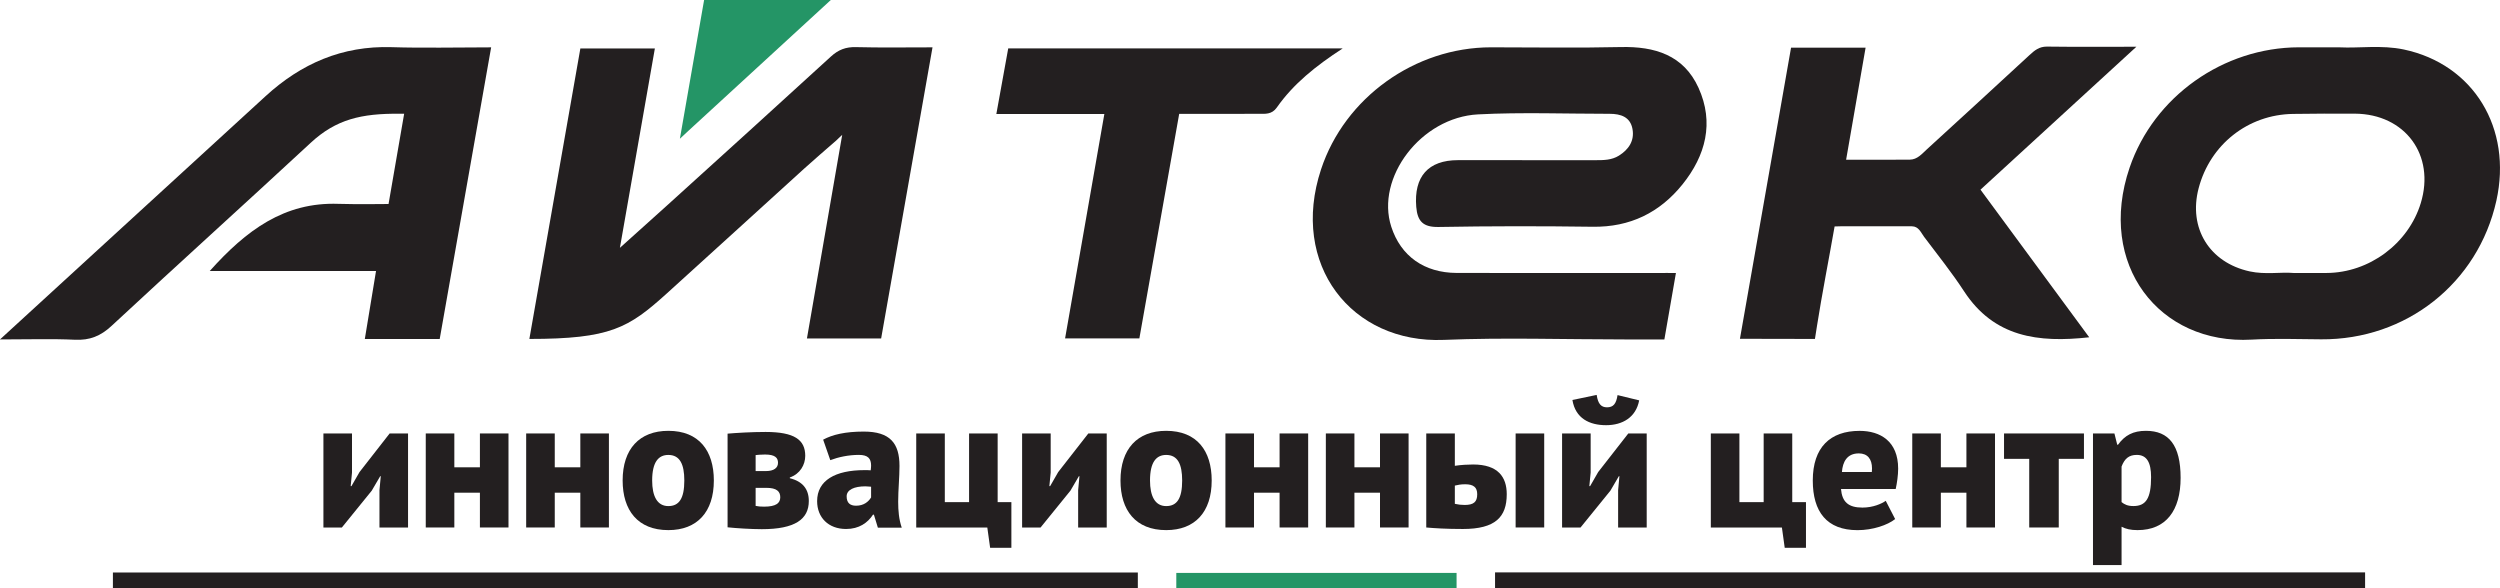
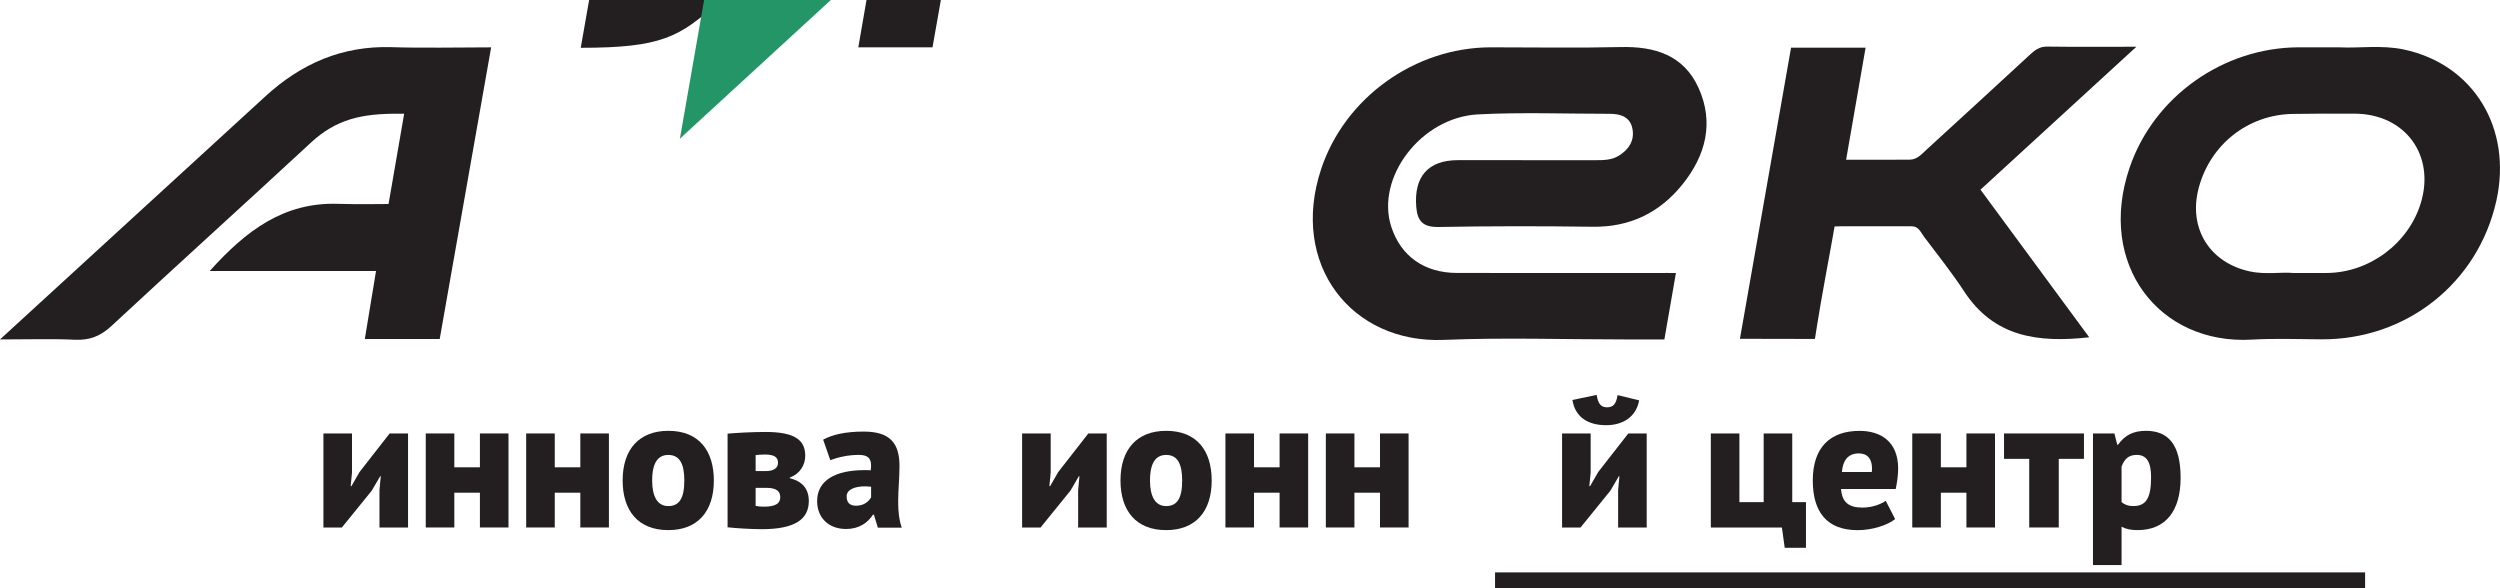
<svg xmlns="http://www.w3.org/2000/svg" id="Layer_2" viewBox="0 0 664.71 156.45">
  <defs>
    <style>.cls-1{fill:#231f20;}.cls-2{fill:#249566;}</style>
  </defs>
  <g id="Layer_1-2">
-     <rect class="cls-1" x="30.02" y="152.22" width="272.51" height="4.19" />
-     <rect class="cls-2" x="312.76" y="152.33" width="74.52" height="4.1" />
    <rect class="cls-1" x="397.51" y="152.19" width="231.33" height="4.25" />
    <path class="cls-1" d="M445.6,72.6c-.93,5.38-2.03,11.62-3.07,17.65-3.71,0-7.17,0-10.63,0-16,0-32.02-.54-47.99.12-24.56,1.02-41.03-20.03-32.66-45.35,6.3-19.07,24.96-32.43,45.18-32.44,11.5,0,23,.2,34.5-.07,9.05-.21,16.73,2.13,20.68,10.84,4.21,9.27,1.9,18-4.24,25.65-6.06,7.54-13.97,11.43-23.89,11.29-13.66-.19-27.33-.19-40.99.06-4.12.07-5.61-1.51-5.93-5.34-.66-8.05,3.16-12.43,11.11-12.43,12.17,0,24.33,0,36.5.01,2.18,0,4.35,0,6.28-1.21,2.61-1.64,4.18-3.98,3.6-7.1-.59-3.2-3.14-4.02-6.05-4.02-11.67,0-23.35-.45-34.99.15-15.21.78-27.31,16.88-23.09,29.88,2.52,7.78,8.74,12.25,17.39,12.28,18,.05,36,0,54,.02,1.3,0,2.06-.04,4.3,0Z" />
-     <path class="cls-1" d="M247.94,12.59c-4.64,26.28-9.14,51.76-13.66,77.41h-19.73c3.03-17.51,6.4-36.97,9.38-54.15-.59.57-.98.94-1.74,1.64-2.8,2.45-5.63,4.86-8.39,7.36-12.2,11.06-24.34,22.18-36.56,33.22-10.13,9.15-14.97,12.05-36.49,12.05,4.49-25.59,9.02-51.4,13.56-77.24h19.81c-3.06,17.44-6.09,34.69-9.3,53.02,4.69-4.22,8.62-7.73,12.52-11.26,14.55-13.19,29.11-26.35,43.59-39.61,1.97-1.8,3.96-2.57,6.63-2.5,6.63.17,13.27.06,20.38.06Z" />
+     <path class="cls-1" d="M247.94,12.59h-19.73c3.03-17.51,6.4-36.97,9.38-54.15-.59.57-.98.94-1.74,1.64-2.8,2.45-5.63,4.86-8.39,7.36-12.2,11.06-24.34,22.18-36.56,33.22-10.13,9.15-14.97,12.05-36.49,12.05,4.49-25.59,9.02-51.4,13.56-77.24h19.81c-3.06,17.44-6.09,34.69-9.3,53.02,4.69-4.22,8.62-7.73,12.52-11.26,14.55-13.19,29.11-26.35,43.59-39.61,1.97-1.8,3.96-2.57,6.63-2.5,6.63.17,13.27.06,20.38.06Z" />
    <path class="cls-1" d="M622.15,12.59c5.03.26,11.08-.68,16.99.57,18.55,3.93,28.9,20.95,24.6,40.23-4.88,21.9-23.98,36.99-46.57,36.83-6.16-.04-12.34-.27-18.48.08-24.56,1.41-41.24-19.98-32.46-45.73,6.46-18.94,24.94-31.94,44.98-31.99,3.33,0,6.66,0,10.94,0ZM609.81,72.58c3.45,0,6.11.01,8.77,0,11.35-.05,21.78-7.79,25.07-18.59,3.88-12.74-4.15-23.67-17.51-23.77-5.49-.04-10.98,0-16.47.07-11.96.17-22.04,8.14-25.09,19.76-2.78,10.6,2.87,19.77,13.58,22.11,4.13.9,8.29.13,11.64.42Z" />
    <path class="cls-1" d="M0,90.25c10.14-9.29,19.2-17.6,28.27-25.9,14.11-12.93,28.23-25.85,42.34-38.78,9.47-8.67,20.41-13.44,33.48-13.03,8.63.27,17.27.05,26.5.05-4.62,26.17-9.14,51.8-13.68,77.54h-19.91c.99-5.98,1.94-11.77,2.98-18.08h-44.21c9.68-10.8,19.8-18.38,34.26-17.85,4.27.15,13.28.04,13.28.04,0,0,3.49-20.17,4.15-24h-1.25c-10.1-.09-16.84,1.47-23.6,7.73-17.58,16.3-35.38,32.35-52.94,48.67-2.92,2.72-5.82,3.88-9.76,3.69-6.1-.29-12.23-.08-19.92-.08Z" />
    <path class="cls-1" d="M568.03,12.43c-14.36,13.16-27.69,25.39-41.45,38,9.56,12.98,19.07,25.9,28.91,39.25-13.58,1.51-25.31-.02-33.29-12.25-3.27-5.01-7.03-9.69-10.63-14.48-.86-1.15-1.41-2.77-3.25-2.78-6.33-.02-18.98,0-18.98,0l-1.55.04c-1.34,7.69-3.47,18.65-4.67,26.36-.36,2.34-.56,3.55-.56,3.55,0,0-13.71-.04-19.94-.04,4.56-25.99,9.06-51.57,13.59-77.4h19.82c-1.71,9.86-3.4,19.56-5.18,29.79,6,0,11.47.03,16.94-.02,2.01-.02,3.23-1.56,4.57-2.78,9.08-8.31,18.17-16.62,27.2-24.98,1.38-1.28,2.63-2.32,4.7-2.3,7.46.1,14.91.04,23.77.04Z" />
-     <path class="cls-1" d="M264.91,30.32c1.14-6.27,2.16-11.9,3.16-17.45h88.93c-7.18,4.68-13.1,9.42-17.52,15.72-1.34,1.9-3.08,1.67-4.85,1.67-6.96.03-13.92.01-21.1.01-3.58,20.21-7.08,39.94-10.59,59.7h-19.75c3.48-19.89,6.9-39.45,10.44-59.66h-28.72Z" />
    <path class="cls-2" d="M220.9,0l-37.92,34.83-2.21,2.06L187.21,0s-.39,0,2.06,0c10.54,0,31.63,0,31.63,0Z" />
    <path class="cls-1" d="M100.89,130.36l.35-3.75h-.15l-2.25,3.85-7.95,9.8h-4.9v-25h7.6v10.4l-.35,3.6h.2l2.15-3.75,8-10.25h4.9v25h-7.6v-9.9Z" />
    <path class="cls-1" d="M127.6,131h-6.8v9.25h-7.6v-25h7.6v9h6.8v-9h7.6v25h-7.6v-9.25Z" />
    <path class="cls-1" d="M154.3,131h-6.8v9.25h-7.6v-25h7.6v9h6.8v-9h7.6v25h-7.6v-9.25Z" />
    <path class="cls-1" d="M177.7,114.55c8.15,0,12.1,5.3,12.1,13.2,0,8.4-4.45,13.2-12.1,13.2-8.15,0-12.15-5.3-12.15-13.2,0-8.4,4.5-13.2,12.15-13.2ZM177.7,134.56c2.85,0,4.25-2,4.25-6.8,0-4.35-1.2-6.8-4.25-6.8-2.6,0-4.3,1.85-4.3,6.8,0,4.1,1.3,6.8,4.3,6.8Z" />
    <path class="cls-1" d="M193.45,115.3c2.3-.2,6.3-.45,10.1-.45,7.7,0,10.55,2.1,10.55,6.35,0,2.35-1.35,4.8-4.1,5.75v.2c3.45.85,5.05,2.95,5.05,6.05,0,4.85-3.65,7.5-12.5,7.5-2.8,0-6.8-.25-9.1-.5v-24.9ZM203.66,125.25c2.1,0,3.2-.85,3.2-2.2s-.8-2.2-3.45-2.2c-1.25,0-2,.1-2.5.15v4.25h2.75ZM200.91,134.51c.75.15,1.25.2,2.25.2,3.2,0,4.3-.95,4.3-2.5s-.95-2.5-3.7-2.5h-2.85v4.8Z" />
    <path class="cls-1" d="M218.86,116.9c2.5-1.35,5.9-2.15,10.8-2.15,7,0,9.5,3.1,9.5,9.15,0,3.1-.35,6.35-.35,9.5,0,2.4.2,4.7.95,6.9h-6.35l-1.05-3.45h-.25c-1.4,2.15-3.7,3.8-7.15,3.8-4.7,0-7.7-3.05-7.7-7.4,0-5.5,4.8-8.25,12.6-8.25.55,0,1.1,0,1.65.05.05-.45.1-.9.1-1.25,0-1.9-.85-2.85-3.25-2.85-2.8,0-5.5.6-7.6,1.4l-1.9-5.45ZM231.61,132.26v-2.85c-.45,0-.9-.1-1.55-.1-2.9,0-4.95.9-4.95,2.65s.9,2.5,2.5,2.5c2.05,0,3.3-1.05,4-2.2Z" />
-     <path class="cls-1" d="M268.91,145.66h-5.65l-.75-5.4h-18.9v-25h7.6v18.25h6.45v-18.25h7.6v18.25h3.65v12.15Z" />
    <path class="cls-1" d="M286.66,130.36l.35-3.75h-.15l-2.25,3.85-7.95,9.8h-4.9v-25h7.6v10.4l-.35,3.6h.2l2.15-3.75,8-10.25h4.9v25h-7.6v-9.9Z" />
    <path class="cls-1" d="M310.07,114.55c8.15,0,12.1,5.3,12.1,13.2,0,8.4-4.45,13.2-12.1,13.2-8.15,0-12.15-5.3-12.15-13.2,0-8.4,4.5-13.2,12.15-13.2ZM310.07,134.56c2.85,0,4.25-2,4.25-6.8,0-4.35-1.2-6.8-4.25-6.8-2.6,0-4.3,1.85-4.3,6.8,0,4.1,1.3,6.8,4.3,6.8Z" />
    <path class="cls-1" d="M340.22,131h-6.8v9.25h-7.6v-25h7.6v9h6.8v-9h7.6v25h-7.6v-9.25Z" />
    <path class="cls-1" d="M366.92,131h-6.8v9.25h-7.6v-25h7.6v9h6.8v-9h7.6v25h-7.6v-9.25Z" />
-     <path class="cls-1" d="M386.82,123.85c1.6-.25,3.55-.35,4.85-.35,6.65,0,8.95,3.35,8.95,7.9,0,6.05-3,9.25-11.65,9.25-4.5,0-7.45-.2-9.75-.4v-25h7.6v8.6ZM386.82,133.96c.85.2,1.7.3,2.6.3,2.4,0,3.35-.8,3.35-2.85,0-1.85-1-2.65-3.2-2.65-1.1,0-1.95.15-2.75.35v4.85ZM402.98,115.25h7.6v25h-7.6v-25Z" />
    <path class="cls-1" d="M430.23,130.36l.35-3.75h-.15l-2.25,3.85-7.95,9.8h-4.9v-25h7.6v10.4l-.35,3.6h.2l2.15-3.75,8-10.25h4.9v25h-7.6v-9.9ZM424.53,105c.35,2.4,1.2,3.3,2.75,3.3,1.65,0,2.45-.9,2.8-3.25l5.75,1.4c-.85,4.5-4.4,6.6-8.8,6.6s-8.15-1.8-8.95-6.7l6.45-1.35Z" />
    <path class="cls-1" d="M480.18,145.66h-5.65l-.75-5.4h-18.9v-25h7.6v18.25h6.45v-18.25h7.6v18.25h3.65v12.15Z" />
    <path class="cls-1" d="M503.89,138.01c-2,1.6-5.95,2.95-10,2.95-8.2,0-11.9-4.9-11.9-13.2,0-8.85,4.65-13.2,12.45-13.2,5.5,0,10.25,2.75,10.25,10.05,0,1.75-.3,3.8-.65,5.4h-14.55c.3,3.45,1.95,4.95,5.7,4.95,2.85,0,5.15-1.05,6.2-1.8l2.5,4.85ZM489.74,125.5h7.95c0-.1.05-.5.05-.95,0-2.5-1.2-4-3.5-4-3.15,0-4.3,2.25-4.5,4.95Z" />
    <path class="cls-1" d="M522.84,131h-6.8v9.25h-7.6v-25h7.6v9h6.8v-9h7.6v25h-7.6v-9.25Z" />
    <path class="cls-1" d="M554.09,122h-6.7v18.25h-7.85v-18.25h-6.7v-6.75h21.25v6.75Z" />
    <path class="cls-1" d="M556.49,115.25h5.7l.75,3h.2c1.85-2.55,4.05-3.7,7.45-3.7,6.05,0,9.2,3.8,9.2,12.5s-3.9,13.9-11.45,13.9c-1.85,0-3.1-.3-4.25-.9v10.2h-7.6v-35ZM564.09,124.05v9.45c.8.65,1.65,1.05,3.15,1.05,3.3,0,4.7-2,4.7-7.7,0-3.9-1.15-5.9-3.8-5.9-2.1,0-3.25,1-4.05,3.1Z" />
  </g>
</svg>